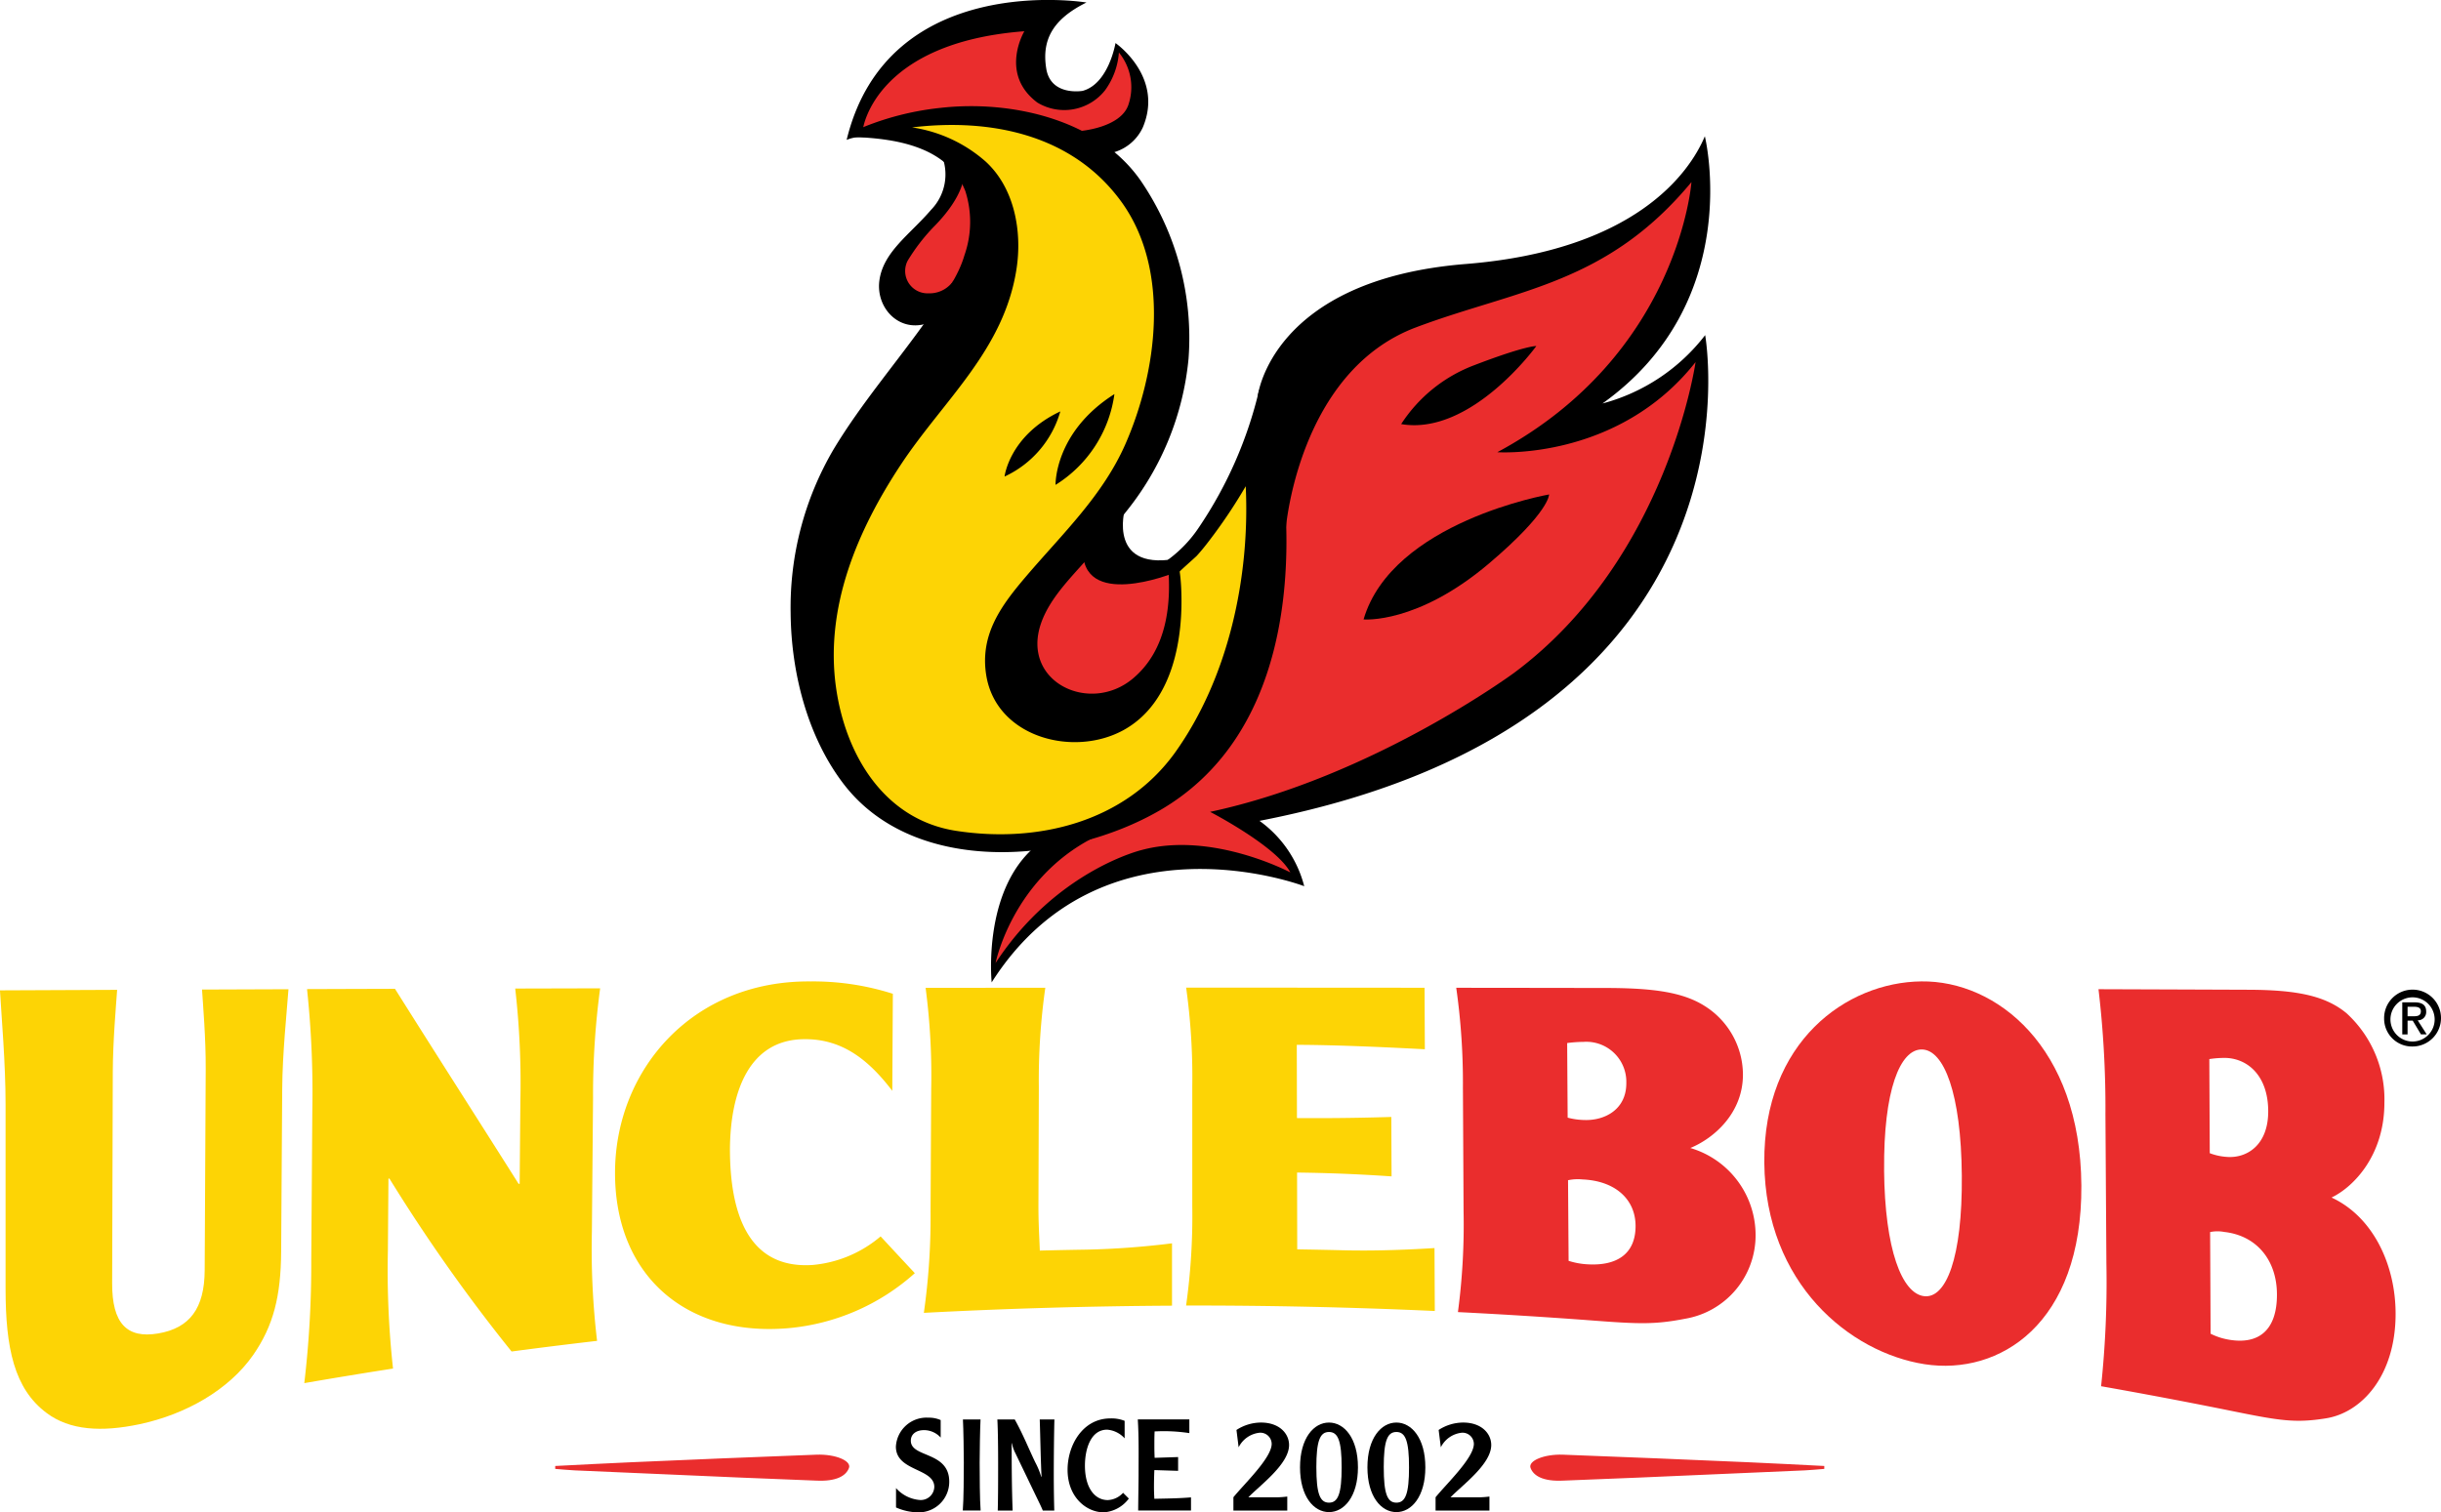
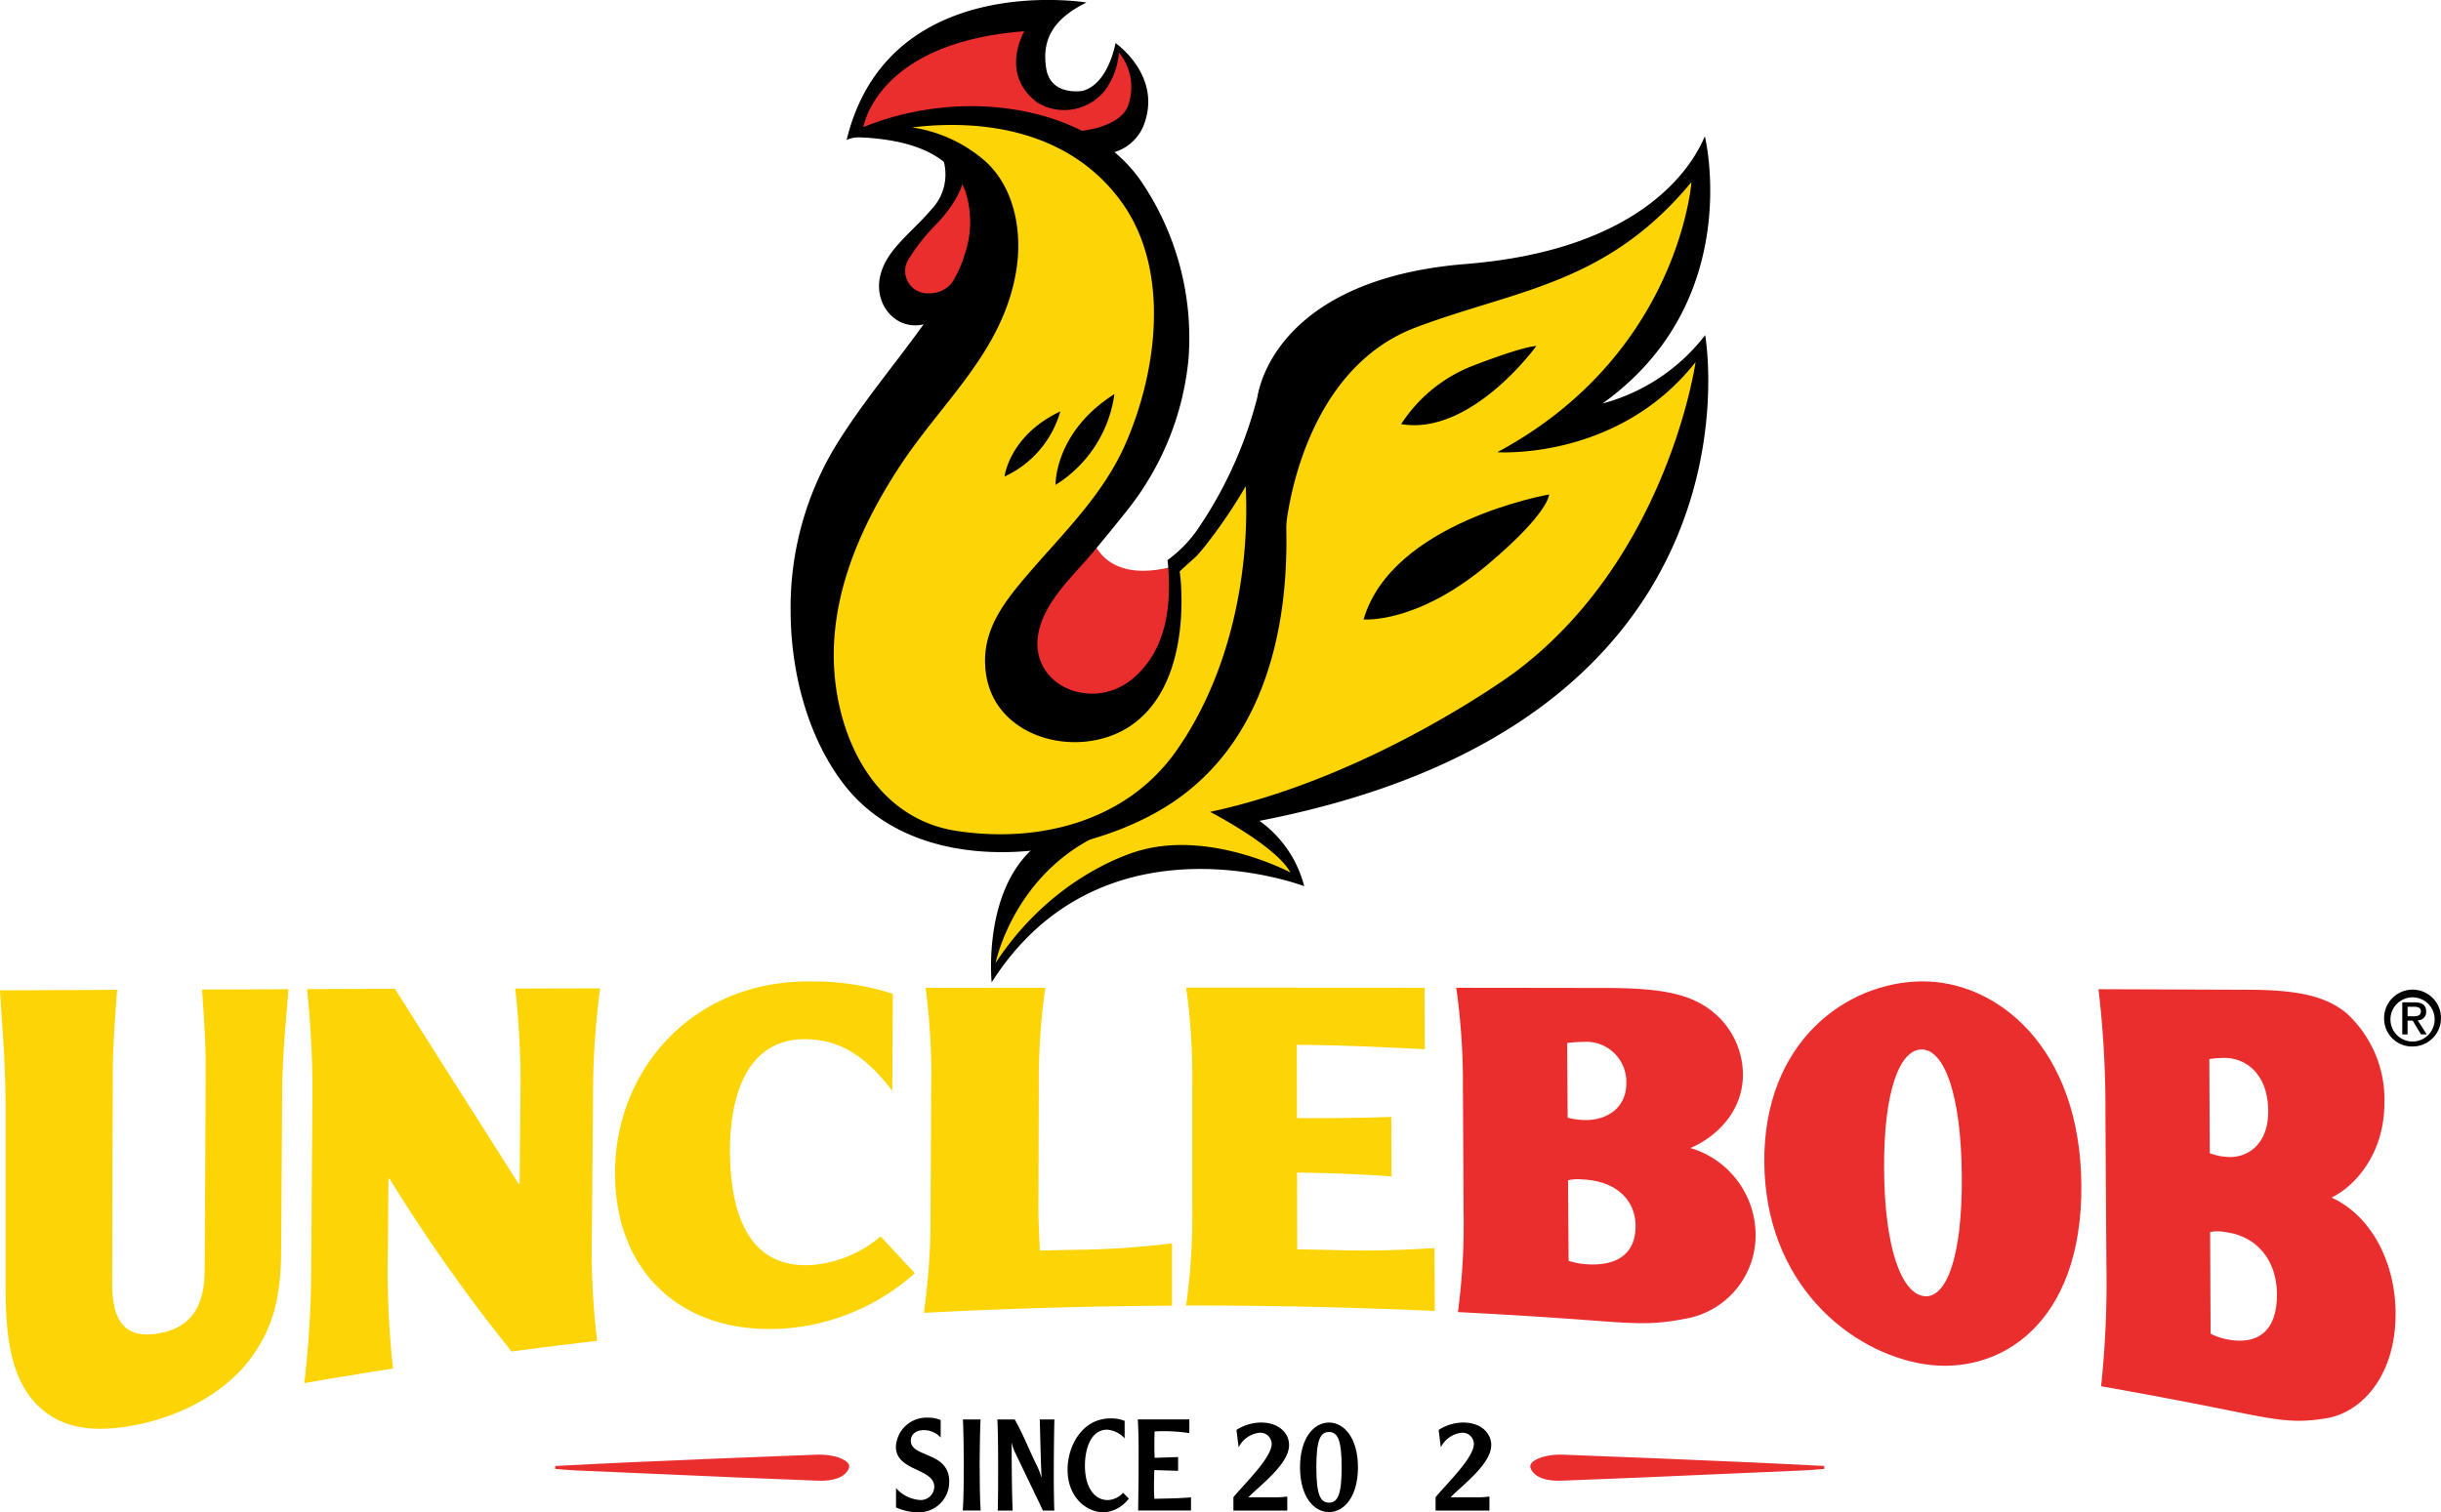
<svg xmlns="http://www.w3.org/2000/svg" width="251.072" height="155.602" viewBox="0 0 251.072 155.602">
  <g id="Layer_1" data-name="Layer 1" transform="translate(0.01 0.002)">
    <g id="Group_94" data-name="Group 94" transform="translate(-0.01 -0.002)">
      <g id="Group_89" data-name="Group 89" transform="translate(0 100.972)">
        <g id="Group_87" data-name="Group 87" transform="translate(0 0.002)">
          <path id="Path_75" data-name="Path 75" d="M12.038,566.465c-.11,1.614-.437,5.227-.447,8.528q-.032,10.827-.066,21.655c-.013,4.119,1.5,5.716,4.733,5.168s4.765-2.566,4.785-6.492q.054-10.367.106-20.731c.016-3.155-.282-6.607-.379-8.16l8.891-.032c-.174,2.41-.622,6.561-.645,10.305q-.054,8.348-.108,16.694c-.029,4.548-.783,7.626-2.893,10.654-2.48,3.547-6.877,6.081-11.671,7.1-3.908.826-7.182.64-9.572-1.163C1.447,607.5.563,603.307.563,597.206q0-9.477,0-18.954c0-4.259-.419-8.972-.577-11.736l12.047-.052Z" transform="translate(0.01 -565.596)" fill="#fdd405" />
          <path id="Path_76" data-name="Path 76" d="M183.5,565.936c4.365,6.94,8.618,13.576,12.715,20.063l.106-.007q.038-4.253.074-8.507a86.152,86.152,0,0,0-.53-11.583l8.735-.022a81.924,81.924,0,0,0-.73,11.3q-.059,6.874-.12,13.745a80.392,80.392,0,0,0,.534,11.227q-4.4.509-8.794,1.093a174.322,174.322,0,0,1-12.564-17.793c-.034,0-.07.006-.1.009q-.03,3.73-.059,7.461A92.909,92.909,0,0,0,183.295,605q-4.566.712-9.125,1.5a104.56,104.56,0,0,0,.717-12.681q.054-7.645.108-15.29a101.171,101.171,0,0,0-.543-12.569q4.526-.016,9.049-.029Z" transform="translate(-142.871 -565.169)" fill="#fdd405" />
          <path id="Path_77" data-name="Path 77" d="M380.56,573.18c-2.51-3.294-5.234-5.358-9.078-5.312-5.739.054-7.572,5.56-7.619,11.279,0,6.313,1.693,12.408,8.508,11.951a12.508,12.508,0,0,0,6.99-2.94q1.757,1.9,3.518,3.784a22.459,22.459,0,0,1-12.985,5.657c-10.575.925-17.942-5.47-17.849-16.161.092-10.447,7.96-19.624,20.111-19.513a26.955,26.955,0,0,1,8.464,1.272q-.03,4.992-.059,9.984Z" transform="translate(-288.784 -561.924)" fill="#fdd405" />
          <path id="Path_78" data-name="Path 78" d="M541.286,565.52a67.513,67.513,0,0,0-.667,10.248q-.019,6-.04,12c-.007,2.031.094,3.459.142,4.8q2.434-.062,4.866-.1a85.062,85.062,0,0,0,8.731-.647q0,3.208,0,6.415-12.768.07-25.525.738a69.619,69.619,0,0,0,.69-10.42q.032-6.318.067-12.633a69.131,69.131,0,0,0-.577-10.386q6.156-.005,12.314-.009Z" transform="translate(-433.769 -564.874)" fill="#fdd405" />
          <path id="Path_79" data-name="Path 79" d="M679.546,575.659a66.47,66.47,0,0,0-.631-10.169q12.261,0,24.523.011.014,3.165.029,6.327c-3.319-.171-8.589-.438-13.171-.455q.008,3.768.016,7.536c4.275.034,7.7-.054,9.707-.115q.011,3.057.025,6.115c-2.007-.137-5.441-.345-9.72-.394q.008,3.951.016,7.9,2.461.04,4.92.1c3.44.079,6.823-.086,9.2-.232q.016,3.237.031,6.474-12.784-.58-25.581-.561a65.952,65.952,0,0,0,.636-10.171Z" transform="translate(-556.913 -564.849)" fill="#fdd405" />
        </g>
        <g id="Group_88" data-name="Group 88" transform="translate(149.783)">
          <path id="Path_80" data-name="Path 80" d="M834.226,575.955a69.332,69.332,0,0,0-.686-10.385q7.709.008,15.418.02c4.893.007,7.9.445,10.118,1.842a8.377,8.377,0,0,1,3.953,7.008c.034,4.05-3.049,6.65-5.412,7.615a9.345,9.345,0,0,1,6.713,8.875,8.7,8.7,0,0,1-7.254,8.693c-3.109.606-4.745.544-9.608.173q-6.873-.515-13.754-.859a68.184,68.184,0,0,0,.581-10.352q-.033-6.315-.067-12.63ZM845,578.932a7.165,7.165,0,0,0,1.741.243c2.056.065,4.314-1.066,4.293-3.824a4.116,4.116,0,0,0-4.4-4.215,13.565,13.565,0,0,0-1.684.12Q844.974,575.093,845,578.932Zm.1,14.733a7.7,7.7,0,0,0,1.9.354c3.064.194,5.006-1.067,4.985-3.978-.021-2.715-2.092-4.611-5.468-4.753a4.856,4.856,0,0,0-1.477.081q.03,4.148.058,8.3Z" transform="translate(-833.54 -564.913)" fill="#ea2d2d" />
          <path id="Path_81" data-name="Path 81" d="M1009.876,580.57c-.106-12.467,8.469-18.575,16.151-18.656,7.684-.1,16.365,6.683,16.46,20.986s-8.446,19.586-16.124,18.4c-7.677-1.2-16.379-8.277-16.487-20.736Zm12.32.762c.072,8.2,1.845,12.686,4.106,12.967s3.959-3.917,3.889-12.4-1.842-12.94-4.1-12.981S1022.125,573.133,1022.2,581.332Z" transform="translate(-978.189 -561.914)" fill="#ea2d2d" />
          <path id="Path_82" data-name="Path 82" d="M1201.885,579.125a104.1,104.1,0,0,0-.715-12.735q7.709.027,15.414.056c4.893.018,7.892.584,10.1,2.417a11.994,11.994,0,0,1,3.892,9.219c0,5.322-3.085,8.609-5.436,9.743,4.243,1.957,6.591,6.882,6.589,11.966,0,6.351-3.482,10.2-7.224,10.76-3.069.485-4.679.237-9.479-.738q-6.781-1.375-13.588-2.575a101.711,101.711,0,0,0,.545-12.622q-.051-7.744-.1-15.488Zm10.728,4.135a5.953,5.953,0,0,0,1.732.381c2.045.174,4.293-1.174,4.282-4.708-.011-3.6-2.066-5.4-4.377-5.474a10.528,10.528,0,0,0-1.68.12q.022,4.838.045,9.678Zm.088,18.575a6.635,6.635,0,0,0,1.883.614c3.03.521,4.954-.932,4.941-4.666-.01-3.486-2.058-6.036-5.409-6.417a3.8,3.8,0,0,0-1.464.009Q1212.677,596.6,1212.7,601.834Z" transform="translate(-1135.11 -565.586)" fill="#ea2d2d" />
        </g>
      </g>
      <g id="Group_91" data-name="Group 91" transform="translate(81.322 0)">
        <path id="Path_83" data-name="Path 83" d="M472.817,65.927s15.463-4.154,22.618,4.384,10.386,20.311,2.769,30.927l-5.017,8.386s-5.369,6.386-5.369,7.078-.692,8.309.23,8.771a42.45,42.45,0,0,0,6.923,1.615c.692,0,9.685-2.755,7.155-15.463,0,0,5.308-3.463,8.077-13.155l12.925-13.387s12.464-2.769,13.387-2.769,14.309-3.923,20.079-12.463c0,0,3,14.309-16.386,28.85,0,0,10.386-2.539,16.386-9.463,0,0,.462,27.7-27.7,41.543l-20.311,6.579s5.349,2.307,6.579,6.232c0,0-19.734-7.847-31.042,9.693,0,0-1.154-7.847,7.385-13.732,0,0-22.85,6.462-26.081-18,0,0,1.385-17.31,9.233-26.311s19.387-23.31-1.847-29.311Z" transform="translate(-463.116 -53.251)" fill="#fdd405" />
-         <path id="Path_84" data-name="Path 84" d="M608.246,107.6s12.463-2.769,13.387-2.769,14.309-3.923,20.079-12.463c0,0,3,14.309-16.386,28.85,0,0,10.386-2.539,16.386-9.463,0,0,.462,27.7-27.7,41.543l-20.311,6.579s5.35,2.307,6.578,6.232c0,0-19.734-7.847-31.042,9.693,0,0-1.154-7.847,7.385-13.732,0,0,13.139-4.207,15.712-10.384S598,133.924,598,133.924l1.287-14.674S603.044,107.538,608.246,107.6Z" transform="translate(-548.231 -75.771)" fill="#ea2d2d" />
        <path id="Path_85" data-name="Path 85" d="M584.334,301.73s.462,6,8.309,4.155c0,0,3.463,9.924-5.77,14.771,0,0-8.539,1.615-10.616-3.463C576.257,317.192,572.794,312.808,584.334,301.73Z" transform="translate(-553.629 -247.511)" fill="#ea2d2d" />
        <path id="Path_86" data-name="Path 86" d="M488.56,21.153s4.269-13.617,19.387-11.77c0,0-2.539,7.039,1.386,8.424,0,0,5.193,1.154,6.347-5.308,0,0,7.732,7.155-3.693,10.271,0,0-6.09-6.665-23.426-1.615Z" transform="translate(-482.09 -7.556)" fill="#ea2d2d" />
        <path id="Path_87" data-name="Path 87" d="M519.471,100.647a12.787,12.787,0,0,1-2.884,4.846c-1.847,1.615-5.308,6.462-1.73,8.194s7.385-2.077,7.5-7.847S519.471,100.647,519.471,100.647Z" transform="translate(-502.384 -82.548)" fill="#ea2d2d" />
        <g id="Group_90" data-name="Group 90">
          <path id="Path_88" data-name="Path 88" d="M508.234,102.307a2.3,2.3,0,0,1-2.154-3.346,19.924,19.924,0,0,1,2.616-3.423c3.463-3.463,3.193-5.655,3.193-5.655l-2.377-1.953a5.227,5.227,0,0,1-1.021,5.788c-2.173,2.544-4.954,4.338-5.321,7.326-.359,2.918,2.295,5.612,5.448,4.149L511,100.654a2.96,2.96,0,0,1-2.769,1.653Z" transform="translate(-494.048 -72.129)" />
          <path id="Path_89" data-name="Path 89" d="M502.8,96.024a48.061,48.061,0,0,0-1.186-5.763s-.007-.007-.009-.013c-.068-.221-.731-.4-.853-.223a.031.031,0,0,0-.007.009c0,.007-.013.011-.016.018a42.665,42.665,0,0,1-6.135,14.018,13.176,13.176,0,0,1-3.24,3.411.079.079,0,0,0-.027.093c.46,4.385-.043,9.161-3.57,12.118-4.442,3.727-11.511.343-9.457-5.657.976-2.85,3.513-5.128,5.4-7.391,1.146-1.375,2.289-2.771,3.4-4.172A29.486,29.486,0,0,0,493.479,86.8a28.681,28.681,0,0,0-4.87-18.26c-4.39-6.4-13.393-8.375-20.614-7.563a29.147,29.147,0,0,0-9.346,2.586c-.345.167.411.415.535.42,4.316.169,9.574,1.031,11.34,5.565a10.371,10.371,0,0,1-.092,6.591c-.7,2.392-2.273,4.376-3.689,6.39-3.209,4.566-6.931,8.843-9.8,13.628a32.128,32.128,0,0,0-4.39,16.8c.05,6.061,1.705,12.7,5.452,17.587,7.335,9.565,23.035,8.19,32.488,2.73C503.361,125.842,504.831,109.269,502.8,96.024Zm-10.084,14.224c-.027-.519-.072-1.04-.146-1.556-.007-.054,1.6-1.461,1.754-1.624.642-.7,1.217-1.463,1.784-2.223a53.558,53.558,0,0,0,3.254-4.938c.449,9.367-1.79,19.766-7.3,27.446-5.166,7.125-14.091,9.3-22.474,8.012-7.454-1.148-11.409-7.869-12.372-14.789-1.148-8.244,2.207-16.135,6.672-22.889,4.4-6.656,10.6-11.764,11.894-20.115.6-3.858-.189-8.35-3.186-11.083a14.7,14.7,0,0,0-7.551-3.5c8.05-.963,16.455.706,21.493,7.606,5.13,7.024,3.721,17.515.447,24.979-2.32,5.29-6.478,9.229-10.171,13.558-2.559,3-4.825,6-4.14,10.232,1.031,6.372,8.95,8.467,14.111,5.639,5.1-2.8,6.207-9.477,5.932-14.756Z" transform="translate(-452.553 -49.881)" />
-           <path id="Path_90" data-name="Path 90" d="M624.176,291.45s-1.91,6.722,5.847,5l-.924,1.615s-9.54,3.847-9.233-2.616l4.309-4Z" transform="translate(-589.796 -239.078)" />
          <path id="Path_91" data-name="Path 91" d="M572.368,150.646c-6.079,4.411-5.049,14.426-5.049,14.426,11.364-17.867,32.149-9.894,32.149-9.894a11.934,11.934,0,0,0-4.6-6.724c52.968-10.271,45.838-49.974,45.838-49.974a19.716,19.716,0,0,1-10.56,7.033c14.729-10.526,10.528-27.493,10.528-27.493-1.594,3.8-7.215,11.748-24.58,13.141-20.023,1.606-21.4,13.558-21.4,13.558l2.884,13.617s1.308-16.117,13.387-20.656c10.384-3.9,19.6-4.4,28.33-14.945,0,0-1.269,17.752-19.964,27.791,0,0,12.386.884,20.388-9.27,0,0-2.846,20.2-18.656,31.965,0,0-14.541,10.731-31.274,14.309,0,0,6.809,3.52,8.252,6.232,0,0-8.02-4.27-15.29-2.307,0,0-8.771,2.077-15.031,11.626,0,0,1.991-9.953,12.029-13.763Z" transform="translate(-546.642 -64)" />
          <path id="Path_92" data-name="Path 92" d="M511.549,15.79a4.735,4.735,0,0,0,3.52-2.692c2.192-5.213-2.814-8.67-2.814-8.67s-.7,4.2-3.389,4.92c0,0-3.272.575-3.734-2.293s.582-5.044,4.137-6.8c0,0-20.419-3.373-24.668,14.136a3.976,3.976,0,0,1,2.079-.259l-.264-.065-.129-.843s1.2-8.835,16.593-10.011c0,0-2.62,4.377,1.34,7.339a5.346,5.346,0,0,0,6.963-1.269A7.541,7.541,0,0,0,512.605,5.4a5.626,5.626,0,0,1,.961,5.423c-.839,2.345-4.961,2.654-4.961,2.654l-.924-.115,3.34,1.993" transform="translate(-478.841 0.002)" />
          <path id="Path_93" data-name="Path 93" d="M802.02,206.167a15.462,15.462,0,0,1,7.509-6.056c5.351-2.049,6.393-1.973,6.393-1.973S809.227,207.4,802.02,206.167Z" transform="translate(-739.223 -162.534)" />
          <path id="Path_94" data-name="Path 94" d="M780.51,296s5.513.512,12.9-5.757c6.26-5.312,6.18-7.1,6.18-7.1s-16.133,2.8-19.08,12.852Z" transform="translate(-721.579 -232.27)" />
          <path id="Path_95" data-name="Path 95" d="M610.243,225.65a13.069,13.069,0,0,1-6.054,9.339S604.045,229.569,610.243,225.65Z" transform="translate(-576.941 -185.102)" />
          <path id="Path_96" data-name="Path 96" d="M580.736,235.56a10.549,10.549,0,0,1-5.736,6.7S575.485,238.033,580.736,235.56Z" transform="translate(-552.997 -193.231)" />
        </g>
      </g>
      <path id="Path_97" data-name="Path 97" d="M1364.67,569.957a2.925,2.925,0,1,1,2.932,2.893A2.867,2.867,0,0,1,1364.67,569.957Zm5.194,0a2.273,2.273,0,1,0-2.262,2.381A2.275,2.275,0,0,0,1369.865,569.957Zm-2.783,1.65h-.544v-3.3h1.253c.8,0,1.206.28,1.206.949a.845.845,0,0,1-.872.9l.926,1.447h-.591l-.848-1.416h-.529Zm.606-1.867c.4,0,.762-.047.762-.521,0-.4-.388-.458-.715-.458h-.652v.979h.608Z" transform="translate(-1119.448 -465.18)" />
      <g id="Group_93" data-name="Group 93" transform="translate(57.11 145.86)">
        <g id="Group_92" data-name="Group 92" transform="translate(35.04)">
          <path id="Path_98" data-name="Path 98" d="M512.823,818.965a3.642,3.642,0,0,0,2.4,1.22,1.392,1.392,0,0,0,1.536-1.339c0-1.955-3.951-1.588-3.951-4.147a3.156,3.156,0,0,1,3.347-2.98,2.967,2.967,0,0,1,1.26.248v1.8A2.315,2.315,0,0,0,515.71,813c-.827,0-1.366.421-1.366,1.091,0,1.772,3.952,1.064,3.952,4.214a3.143,3.143,0,0,1-3.321,3.152,5.762,5.762,0,0,1-2.153-.5v-1.995Z" transform="translate(-512.81 -811.72)" />
          <path id="Path_99" data-name="Path 99" d="M552.916,812.73c-.052.92-.091,3.518-.091,4.463,0,1.195.013,3.833.1,4.909H551.09c.092-1.076.106-3.715.106-4.909,0-.945-.039-3.543-.092-4.463h1.811Z" transform="translate(-544.211 -812.549)" />
          <path id="Path_100" data-name="Path 100" d="M572.666,812.73c.841,1.5,1.405,2.94,2.113,4.411a8.065,8.065,0,0,1,.616,1.5l.027-.027c-.091-1.942-.119-3.912-.183-5.881h1.509c-.027.866-.065,3.335-.065,5.592,0,1.563.027,3.019.052,3.781h-1.18c-.158-.381-.237-.537-.67-1.431l-2.153-4.476a3.772,3.772,0,0,1-.354-1.024h-.027c0,2.311.013,4.622.1,6.931H570.92c.039-1.443.039-3.308.039-4.961,0-1.182-.014-3.256-.079-4.411h1.784Z" transform="translate(-560.445 -812.549)" />
          <path id="Path_101" data-name="Path 101" d="M616.939,814.207a2.7,2.7,0,0,0-1.8-.893c-1.72,0-2.284,2.061-2.284,3.7,0,2.3,1.024,3.545,2.349,3.545a2.267,2.267,0,0,0,1.576-.748l.591.591a3.506,3.506,0,0,1-2.573,1.418c-1.784,0-3.729-1.549-3.729-4.385,0-2.507,1.549-5.278,4.4-5.278a3.635,3.635,0,0,1,1.47.25v1.8Z" transform="translate(-593.413 -812.081)" />
          <path id="Path_102" data-name="Path 102" d="M656.563,812.722v1.405a17.592,17.592,0,0,0-2.757-.2c-.262,0-.433.013-.814.025-.027.408-.027,1.077-.027,1.51,0,.223,0,.5.027,1.208l2.415-.079v1.418l-2.442-.079c-.025.539-.04,1.2-.04,1.732,0,.381.014.814.04,1.222,1.26-.027,2.521-.04,3.768-.145v1.353H651.3c0-.565.04-3.071.04-3.583,0-1.916.039-3.873-.079-5.79h5.3Z" transform="translate(-626.381 -812.54)" />
          <path id="Path_103" data-name="Path 103" d="M705.98,822.182c1.1-1.366,3.939-4.043,3.939-5.5a1.166,1.166,0,0,0-1.234-1.143,2.728,2.728,0,0,0-2.165,1.5l-.223-1.784a4.652,4.652,0,0,1,2.521-.762c1.9,0,2.89,1.141,2.89,2.311,0,1.969-2.967,4.122-4.189,5.381h2.888a9.023,9.023,0,0,0,1.116-.079v1.443h-5.54v-1.366Z" transform="translate(-671.269 -813.992)" />
          <path id="Path_104" data-name="Path 104" d="M750.079,819.1c0,3.006-1.418,4.607-2.979,4.607s-2.979-1.6-2.979-4.607,1.418-4.607,2.979-4.607S750.079,816.091,750.079,819.1Zm-4.278,0c0,2.717.367,3.635,1.3,3.635s1.3-.918,1.3-3.635-.367-3.637-1.3-3.637S745.8,816.379,745.8,819.1Z" transform="translate(-702.555 -813.992)" />
-           <path id="Path_105" data-name="Path 105" d="M788.659,819.1c0,3.006-1.418,4.607-2.979,4.607s-2.979-1.6-2.979-4.607,1.418-4.607,2.979-4.607S788.659,816.091,788.659,819.1Zm-4.278,0c0,2.717.367,3.635,1.3,3.635s1.3-.918,1.3-3.635-.367-3.637-1.3-3.637S784.38,816.379,784.38,819.1Z" transform="translate(-734.203 -813.992)" />
          <path id="Path_106" data-name="Path 106" d="M821.71,822.182c1.1-1.366,3.939-4.043,3.939-5.5a1.167,1.167,0,0,0-1.234-1.143,2.725,2.725,0,0,0-2.165,1.5l-.223-1.784a4.652,4.652,0,0,1,2.521-.762c1.9,0,2.888,1.141,2.888,2.311,0,1.969-2.967,4.122-4.189,5.381h2.888a9.027,9.027,0,0,0,1.116-.079v1.443h-5.54v-1.366Z" transform="translate(-766.203 -813.992)" />
        </g>
        <path id="Path_107" data-name="Path 107" d="M317.81,834.041c2.578-.128,5.155-.27,7.739-.381,6.375-.273,12.753-.55,19.135-.782,1.943-.07,3.617.629,3.337,1.371-.309.817-1.3,1.389-3.31,1.3-2.613-.115-5.229-.2-7.844-.315q-8.531-.364-17.058-.742c-.668-.031-1.332-.1-2-.151,0-.1,0-.2,0-.3Z" transform="translate(-317.81 -829.072)" fill="#ea2d2d" />
        <path id="Path_108" data-name="Path 108" d="M906.161,834.041c-2.578-.128-5.155-.27-7.739-.381-6.376-.273-12.753-.55-19.136-.782-1.942-.07-3.617.629-3.337,1.371.309.817,1.3,1.389,3.31,1.3,2.613-.115,5.229-.2,7.844-.315q8.531-.364,17.058-.742c.668-.031,1.331-.1,2-.151,0-.1,0-.2,0-.3Z" transform="translate(-775.631 -829.072)" fill="#ea2d2d" />
      </g>
    </g>
  </g>
</svg>